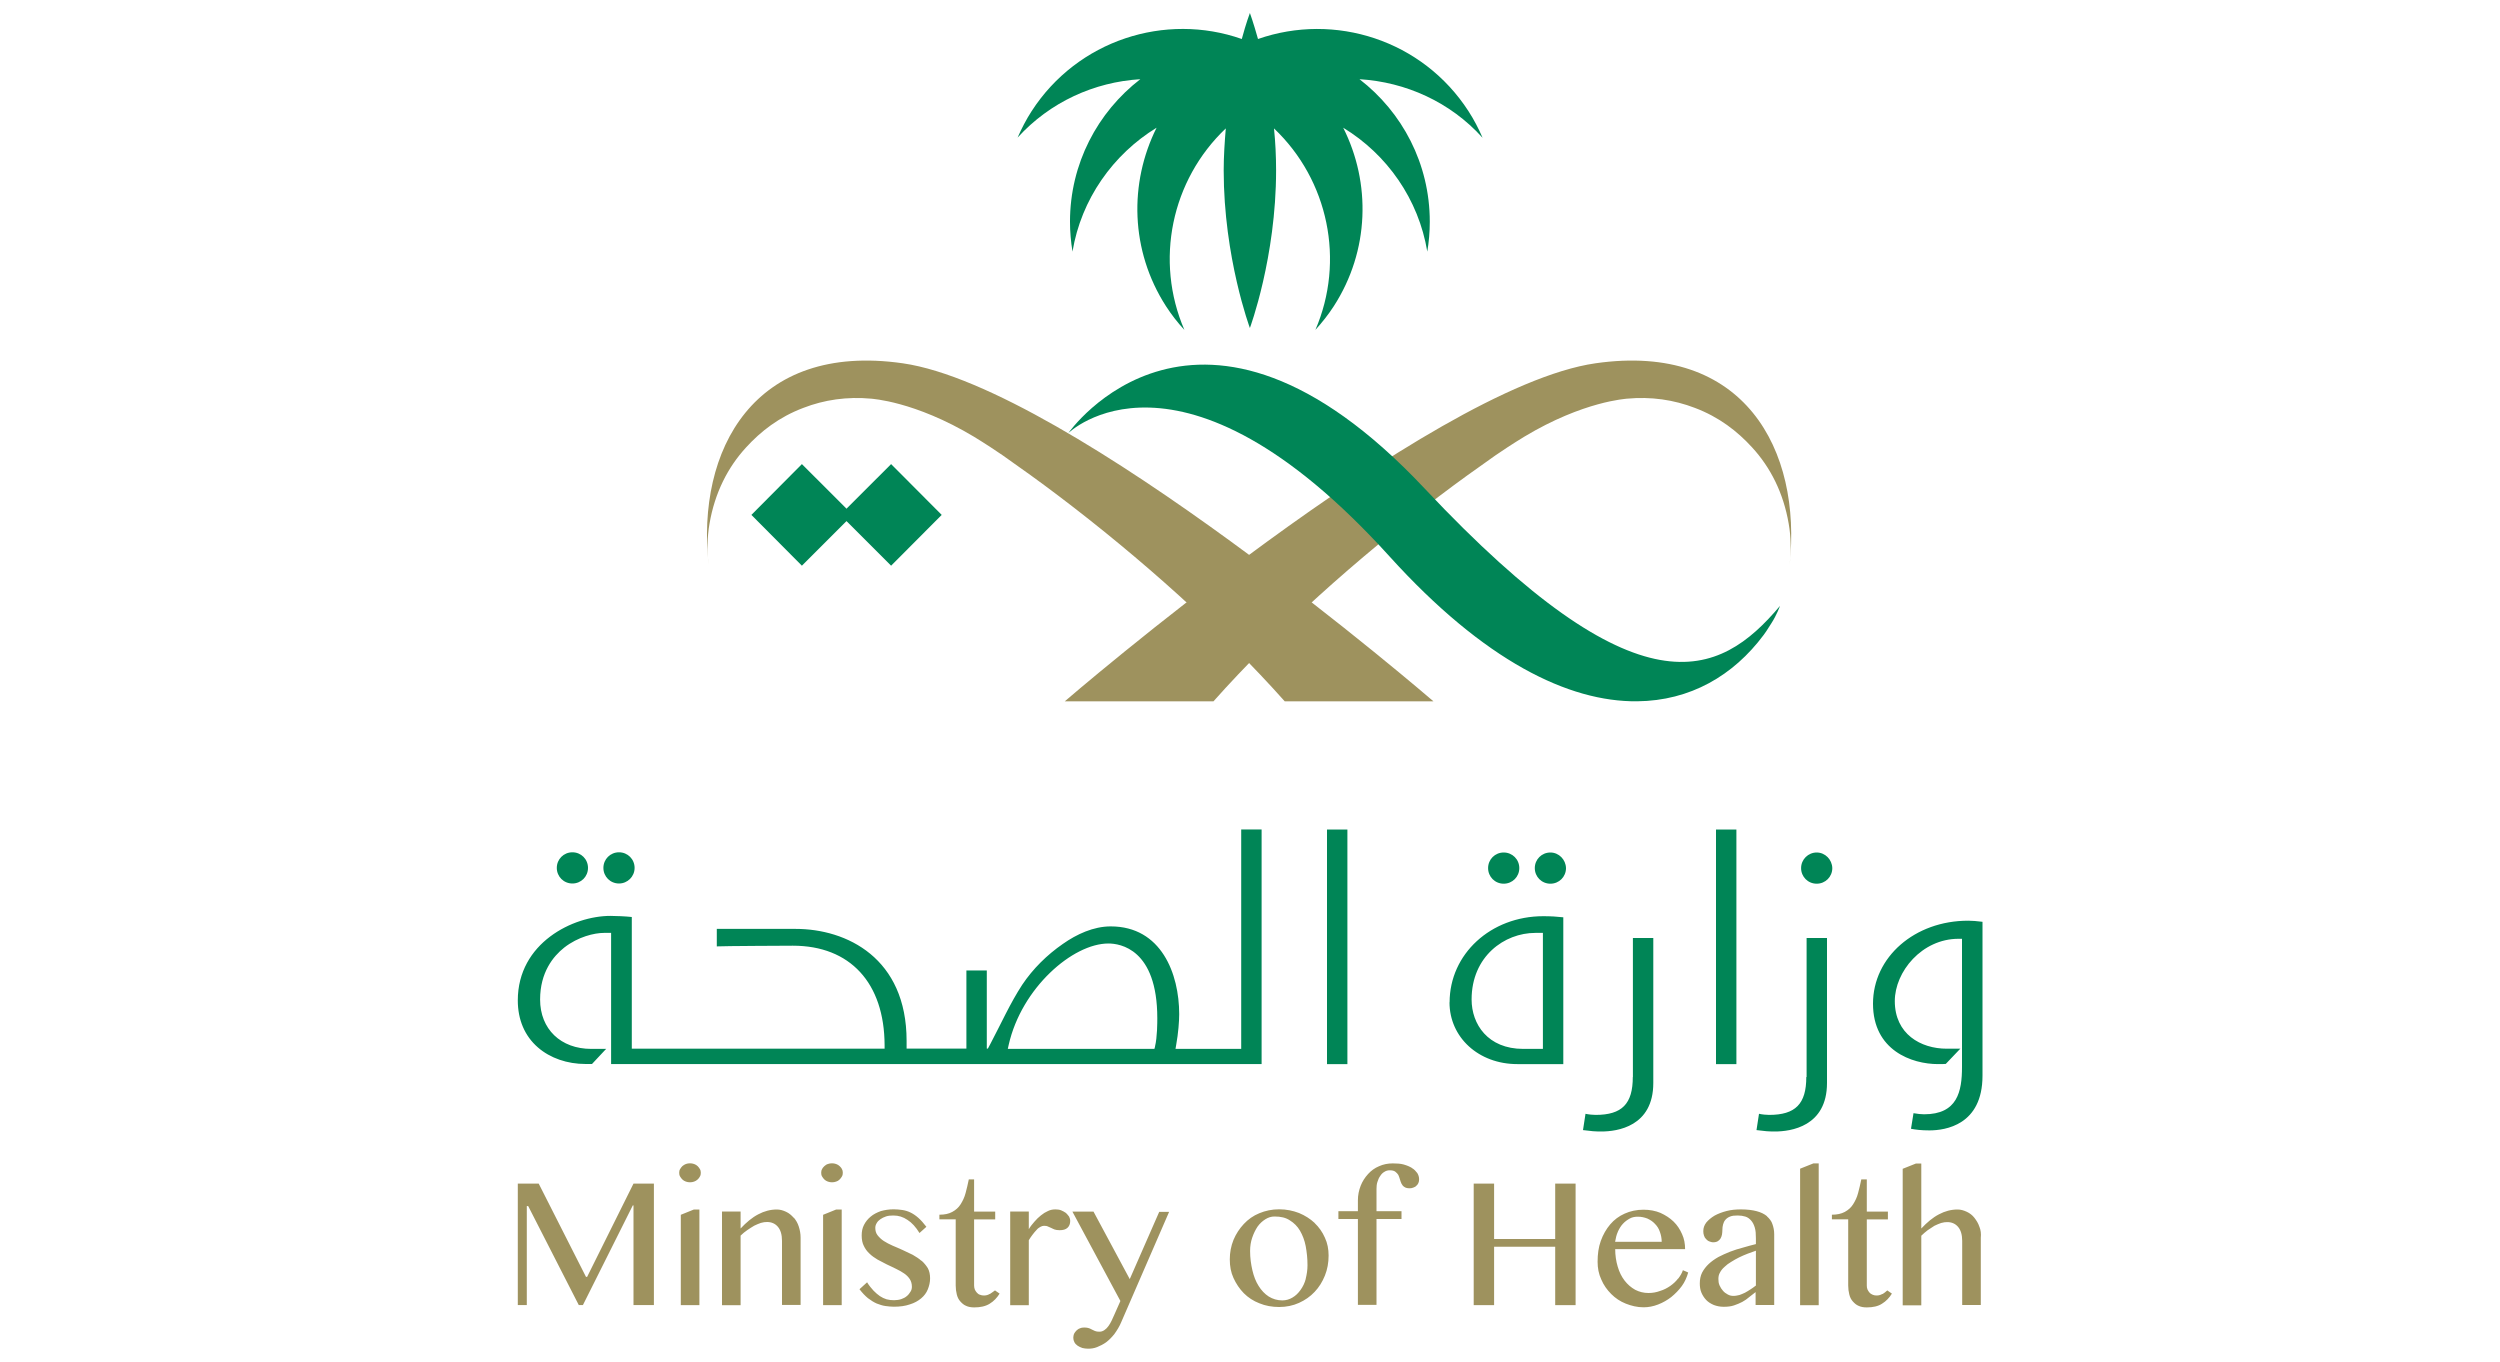
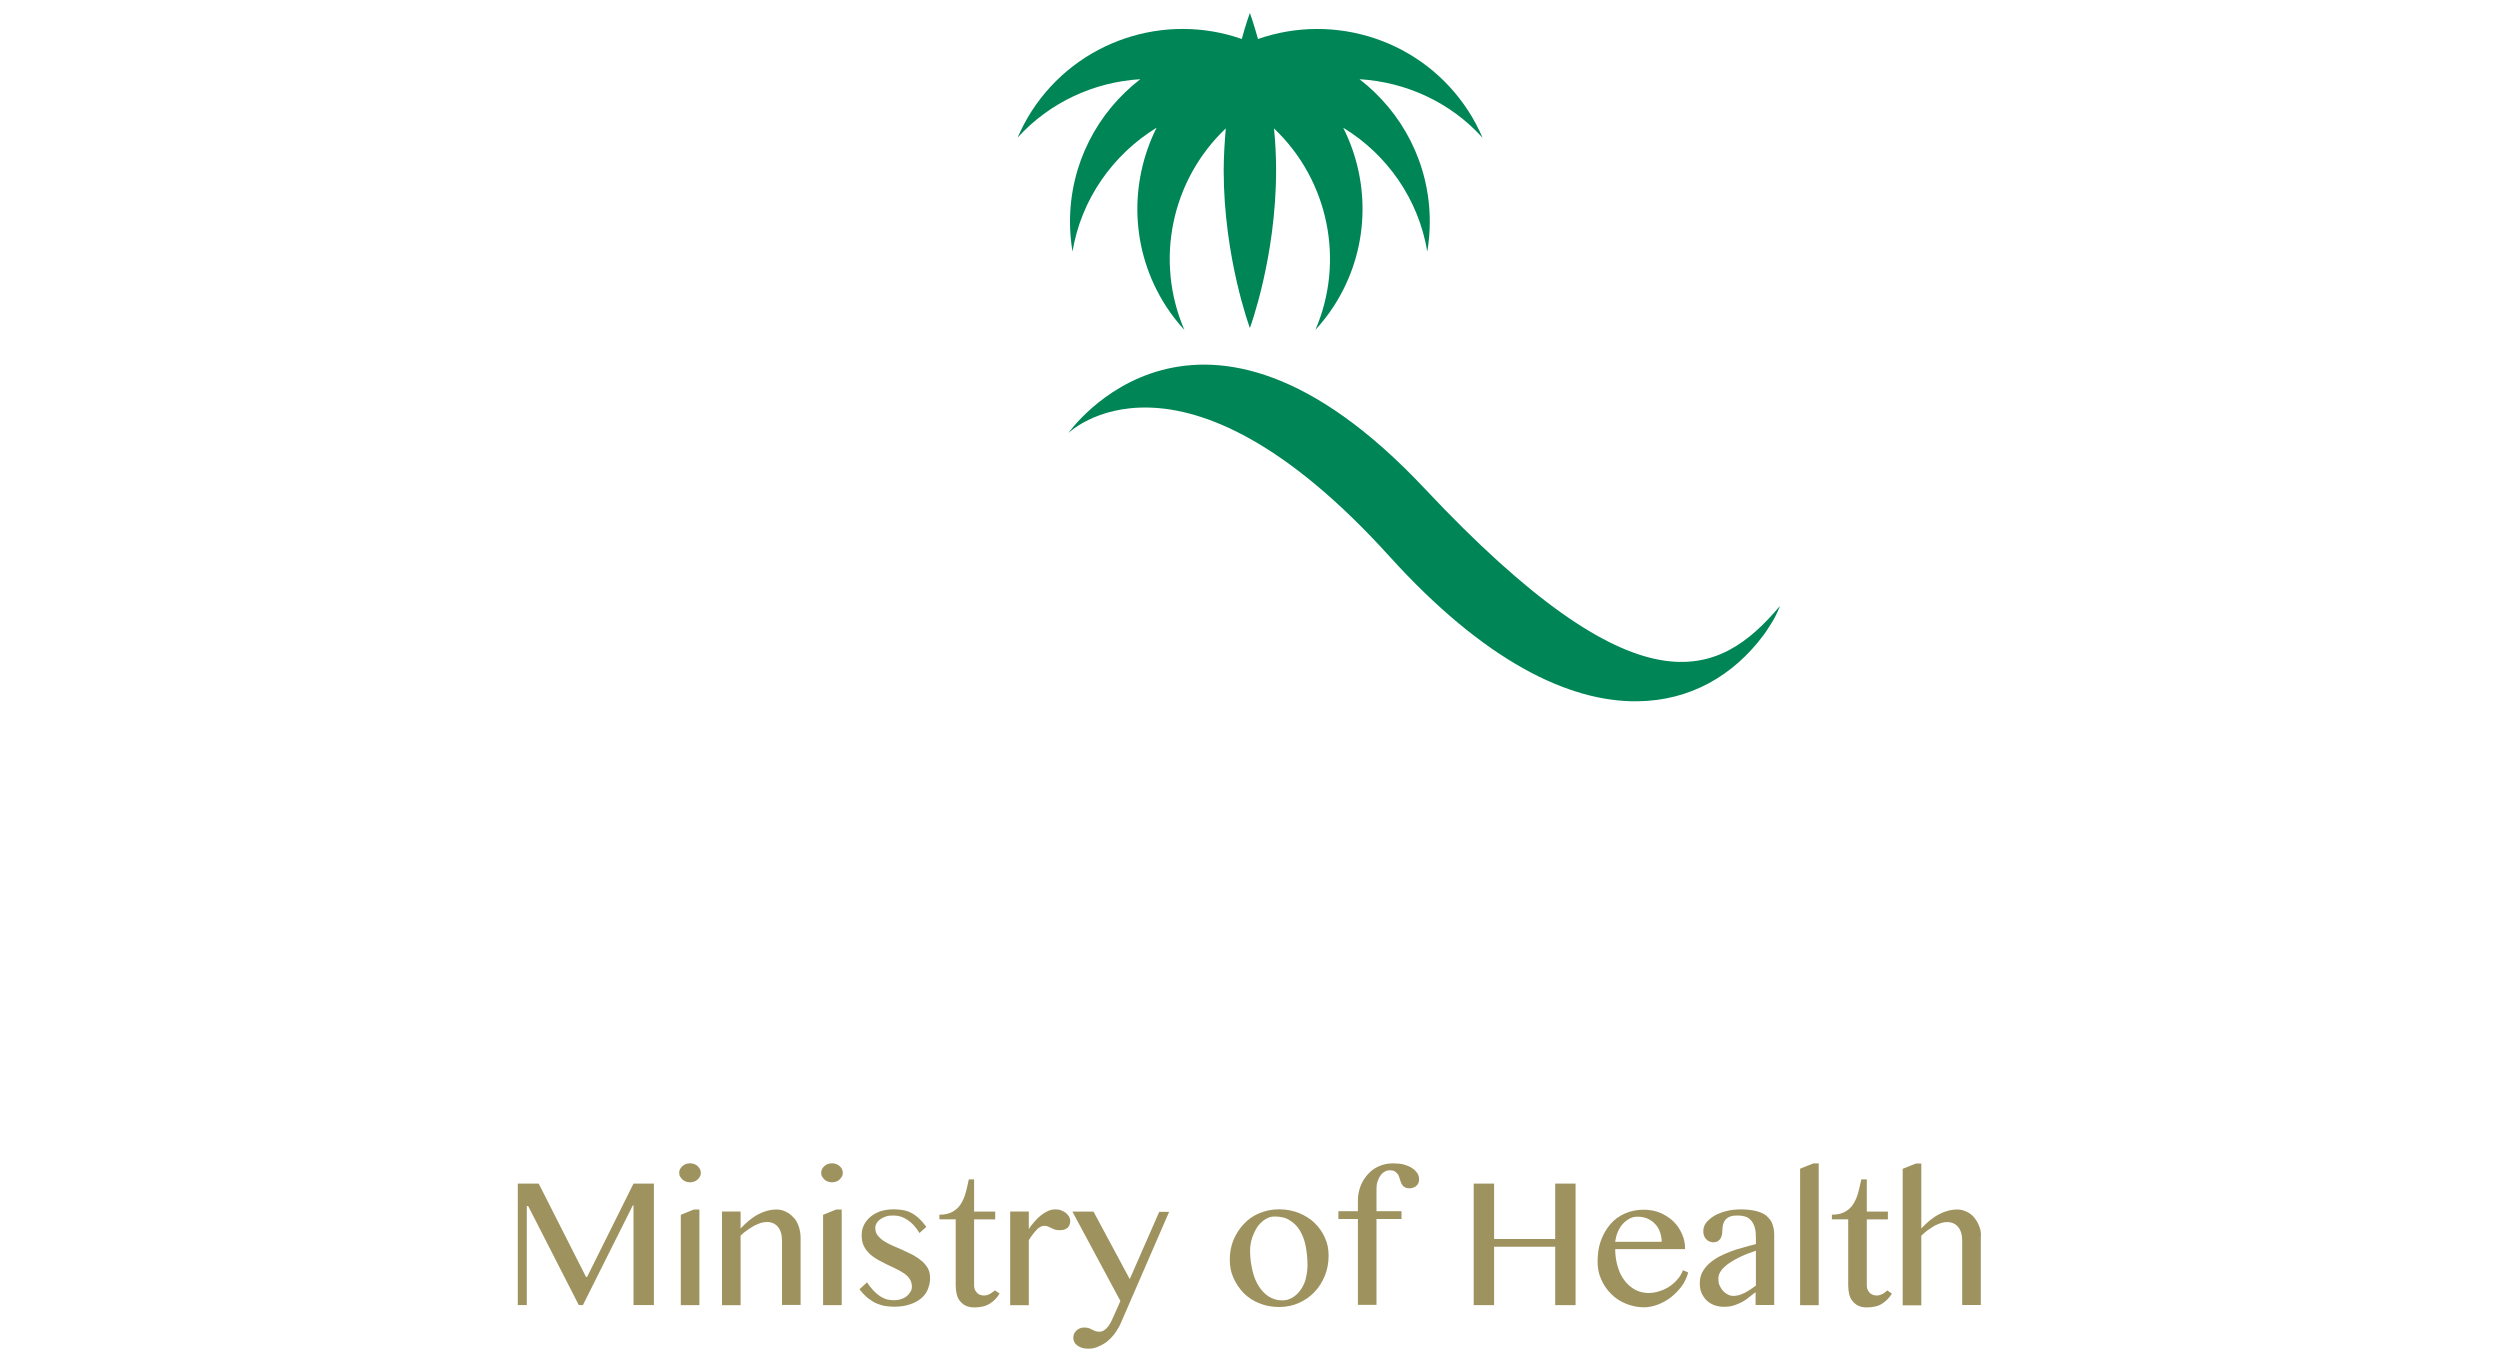
<svg xmlns="http://www.w3.org/2000/svg" id="Layer_1" viewBox="0 0 250 136.18">
  <defs>
    <style>.cls-1,.cls-2{fill:#9e925e;}.cls-2,.cls-3{fill-rule:evenodd;}.cls-3,.cls-4{fill:#008556;}</style>
  </defs>
  <path class="cls-1" d="M58.69,127.69h-.09l-4.73-9.33h-2.09v12.15h.9v-9.9h.14l5.06,9.9h.41l4.99-9.97h.07v9.97h2.04v-12.15h-2.04l-4.64,9.33h0ZM68.08,121.48v9.03h1.86v-9.56h-.55l-1.31.53h0ZM69.76,116.61c-.09-.09-.21-.16-.35-.21s-.28-.07-.41-.07-.28.02-.41.07-.23.11-.35.21c-.09.09-.16.18-.23.3s-.09.23-.09.37.02.25.09.37.14.21.23.3.21.16.35.21.28.07.41.07.28-.02.41-.07.25-.11.35-.21.18-.18.23-.3c.07-.11.09-.23.09-.37s-.02-.25-.09-.37-.14-.21-.23-.3M79.37,121.78c-.21-.25-.46-.46-.76-.6s-.6-.23-.92-.23c-.64,0-1.26.16-1.86.48-.62.32-1.2.81-1.77,1.42v-1.7h-1.86v9.37h1.86v-6.96c.21-.21.44-.39.67-.55s.46-.3.69-.44c.23-.11.46-.21.67-.28.23-.07.44-.09.62-.09.44,0,.81.16,1.08.48s.41.78.41,1.4v6.41h1.86v-6.73c0-.39-.07-.76-.18-1.1-.11-.35-.28-.64-.5-.9M83.96,116.61c-.09-.09-.21-.16-.35-.21s-.28-.07-.41-.07-.28.02-.41.07c-.14.04-.23.11-.35.21-.09.09-.18.18-.23.3-.07.11-.09.23-.09.37s.02.25.09.37.14.21.23.3.21.16.35.21.28.07.41.07.28-.02.41-.07c.14-.04.25-.11.35-.21s.16-.18.23-.3.09-.23.09-.37-.02-.25-.09-.37c-.04-.11-.14-.21-.23-.3M82.31,121.48v9.03h1.86v-9.56h-.55l-1.31.53h0ZM92.14,126.08c-.25-.23-.55-.41-.87-.6-.32-.16-.67-.32-1.01-.48s-.69-.3-1.01-.44c-.32-.14-.62-.3-.87-.46-.25-.16-.46-.37-.62-.57s-.23-.46-.23-.74c0-.16.04-.32.14-.48.09-.16.21-.28.37-.39s.35-.21.57-.28.46-.09.74-.09c.5,0,.96.14,1.4.44.44.28.83.71,1.2,1.31l.69-.62c-.28-.37-.55-.67-.81-.9s-.53-.41-.78-.53-.53-.21-.81-.25c-.28-.04-.57-.07-.87-.07-.46,0-.9.07-1.29.18-.39.14-.74.32-1.01.55-.28.23-.5.5-.67.83s-.23.67-.23,1.06c0,.41.07.76.21,1.03.14.3.32.55.57.78.23.23.5.41.81.6.3.16.6.32.92.48.32.14.62.3.92.44.3.14.57.3.81.46s.44.37.57.57.21.46.21.76c0,.18-.04.35-.14.5s-.21.32-.37.44c-.16.14-.35.23-.55.3s-.46.11-.71.11c-.28,0-.5-.02-.76-.09-.23-.07-.46-.18-.67-.32s-.41-.32-.64-.55c-.21-.23-.44-.5-.64-.83l-.76.69c.28.37.57.67.85.9.3.23.6.41.87.53.3.11.57.21.87.25.3.04.57.07.85.07.6,0,1.13-.07,1.59-.23.46-.14.83-.35,1.13-.6s.53-.55.67-.9.23-.71.23-1.1-.07-.74-.23-1.03c-.16-.25-.35-.5-.62-.74M98.97,129.39c-.16.11-.37.16-.57.16-.14,0-.28-.02-.39-.07-.14-.04-.23-.11-.32-.21s-.16-.21-.21-.32c-.04-.11-.07-.25-.07-.39v-6.62h2.11v-.78h-2.11v-3.22h-.53c-.09.48-.21.92-.32,1.36s-.3.81-.5,1.13-.48.57-.83.76-.76.28-1.29.28v.46h1.63v6.62c0,.32.04.62.11.9s.18.5.35.69.35.35.57.44c.23.11.5.16.83.16.6,0,1.13-.11,1.54-.37.41-.25.74-.6.99-1.01l-.46-.32c-.21.14-.37.28-.53.37M106.57,121.28c-.14-.09-.28-.18-.46-.25s-.37-.09-.57-.09c-.25,0-.5.04-.74.16-.25.11-.48.25-.71.44-.23.18-.44.39-.64.62s-.41.48-.57.76v-1.77h-1.86v9.37h1.86v-6.5c.14-.21.25-.41.39-.57.14-.18.25-.32.39-.46.11-.14.25-.23.37-.3s.25-.11.37-.11c.16,0,.3.02.39.07.11.04.21.09.32.14.09.04.21.11.35.16.11.04.3.07.5.07.35,0,.6-.07.78-.23s.28-.39.28-.69c0-.16-.04-.3-.11-.44-.09-.14-.21-.25-.32-.37M112.98,127.92l-3.63-6.76h-2.11l4.8,8.94-.62,1.4c-.07.16-.16.35-.25.55s-.21.39-.32.55-.25.3-.41.41c-.16.11-.32.16-.5.16s-.32-.02-.44-.07-.21-.09-.3-.14-.21-.11-.3-.14c-.11-.04-.28-.07-.46-.07-.16,0-.32.02-.46.09-.14.04-.25.14-.35.23s-.16.21-.23.32c-.04.11-.07.25-.07.39,0,.16.04.3.11.44.07.14.18.25.32.35s.3.16.48.23c.18.04.37.07.57.07.3,0,.6-.04.9-.16s.62-.28.9-.48c.3-.23.57-.5.83-.83.25-.35.5-.74.69-1.2l4.78-11.01h-.99l-2.94,6.71h0ZM131.46,122.29c-.44-.41-.96-.74-1.56-.99-.6-.23-1.26-.37-1.98-.37s-1.38.14-1.98.39c-.62.25-1.13.62-1.56,1.08s-.78.99-1.03,1.59c-.25.62-.37,1.26-.37,1.95s.11,1.29.37,1.86.6,1.08,1.03,1.52c.44.44.96.78,1.56,1.01.6.25,1.26.37,1.98.37s1.38-.14,1.98-.41,1.13-.64,1.56-1.1c.44-.46.78-1.01,1.03-1.63s.37-1.29.37-2c0-.64-.11-1.24-.37-1.79-.25-.57-.6-1.06-1.03-1.47M130.58,127.87c-.11.44-.3.81-.53,1.13s-.48.57-.81.76c-.3.18-.64.28-1.01.28-.5,0-.96-.14-1.36-.39-.39-.25-.74-.62-1.01-1.06-.28-.44-.48-.96-.62-1.56s-.23-1.24-.23-1.93c0-.48.07-.92.21-1.33s.32-.78.53-1.1c.23-.32.48-.55.78-.74s.6-.28.92-.28c.62,0,1.13.11,1.54.39.41.25.76.6,1.01,1.03s.46.96.57,1.54c.11.6.18,1.22.18,1.91,0,.48-.07.92-.18,1.36M141.2,116.8c-.23-.14-.48-.25-.83-.35-.32-.09-.69-.11-1.1-.11-.48,0-.94.09-1.36.28-.44.18-.81.46-1.1.78-.32.35-.57.74-.74,1.17-.18.46-.28.94-.28,1.45v1.1h-1.95v.78h1.95v8.59h1.86v-8.59h2.5v-.78h-2.5v-2.23c0-.23.02-.48.09-.69.07-.23.16-.44.28-.6.11-.18.25-.32.41-.41.16-.11.35-.16.53-.16.25,0,.44.04.57.14s.23.21.3.32c.07.14.11.28.16.44s.09.3.16.44c.07.14.16.25.28.32.11.09.3.14.53.14.14,0,.25-.02.37-.07s.23-.09.3-.18c.09-.07.16-.16.21-.28s.07-.23.07-.37c0-.23-.07-.44-.18-.62-.14-.18-.3-.37-.53-.5M155.52,123.9h-6.11v-5.54h-2.04v12.15h2.04v-5.84h6.11v5.84h2.04v-12.15h-2.04v5.54ZM167.81,127.85c-.21.28-.48.53-.78.74s-.64.39-1.01.5c-.37.14-.76.21-1.17.21-.48,0-.92-.11-1.33-.32-.41-.23-.76-.53-1.06-.92s-.53-.85-.69-1.4c-.16-.53-.25-1.13-.25-1.75h6.99c0-.53-.09-1.03-.3-1.49-.21-.48-.48-.9-.85-1.26s-.81-.64-1.31-.87c-.5-.21-1.08-.32-1.7-.32-.69,0-1.33.14-1.88.39-.57.25-1.06.62-1.45,1.08s-.71,1.01-.94,1.65-.32,1.33-.32,2.09c0,.62.11,1.22.37,1.77.23.55.57,1.03.99,1.45s.9.74,1.45.96,1.15.37,1.79.37c.48,0,.96-.09,1.45-.28s.92-.44,1.31-.74c.39-.32.76-.69,1.06-1.1s.5-.87.64-1.36l-.53-.23c-.09.28-.25.55-.46.83M161.79,123.16c.14-.3.3-.57.5-.78.21-.23.44-.39.69-.53s.53-.18.81-.18c.35,0,.64.07.94.18.3.14.55.3.76.53.23.23.39.48.5.81.11.3.18.64.18.99h-4.66c.07-.39.14-.71.28-1.01M176.7,121.62c-.25-.21-.6-.39-1.03-.5-.41-.11-.94-.18-1.56-.18-.5,0-.99.04-1.45.16s-.87.28-1.2.46c-.35.21-.62.44-.83.69-.21.28-.3.55-.3.87,0,.16.02.3.07.44.04.14.11.25.21.35s.18.18.32.23c.11.04.25.09.39.09.18,0,.35-.04.46-.11s.21-.16.28-.28.11-.25.14-.39c.02-.16.04-.3.04-.48s.02-.35.07-.53c.04-.16.11-.32.23-.46s.28-.25.46-.32c.21-.09.46-.11.78-.11.28,0,.53.04.76.11s.41.21.57.39.28.41.37.71c.09.3.11.64.11,1.08v.57c-.41.11-.85.21-1.29.35-.44.11-.87.25-1.29.41s-.81.35-1.17.53c-.37.21-.69.44-.96.69s-.5.55-.67.87c-.16.32-.23.69-.23,1.08,0,.32.04.64.16.92s.28.53.48.74.46.37.76.5c.3.11.62.18.99.18.39,0,.74-.04,1.03-.14s.57-.21.83-.35.48-.3.69-.48c.21-.16.44-.35.64-.5v1.29h1.86v-7.08c0-.37-.07-.71-.18-1.01-.09-.3-.3-.55-.55-.78M175.58,128.56c-.18.14-.37.28-.55.39s-.35.23-.53.32-.37.16-.55.23c-.18.04-.39.09-.6.09s-.39-.04-.57-.14-.35-.21-.48-.37c-.14-.16-.25-.32-.35-.55-.09-.21-.11-.41-.11-.64s.04-.44.16-.64c.11-.21.25-.39.46-.57.18-.18.41-.35.67-.5.25-.16.5-.3.78-.44.28-.14.55-.25.85-.37.28-.11.57-.21.83-.3v3.49h0ZM180.01,116.87v13.65h1.86v-14.18h-.53l-1.33.53h0ZM188.24,129.39c-.18.11-.37.16-.57.16-.14,0-.28-.02-.39-.07s-.23-.11-.32-.21-.16-.21-.21-.32-.07-.25-.07-.39v-6.62h2.11v-.78h-2.11v-3.22h-.55c-.09.48-.21.92-.32,1.36s-.3.81-.5,1.13-.48.57-.83.76-.78.28-1.29.28v.46h1.63v6.62c0,.32.04.62.11.9s.18.5.35.69.35.35.57.44c.23.11.5.16.83.16.6,0,1.13-.11,1.52-.37.41-.25.74-.6.99-1.01l-.46-.32c-.16.14-.32.28-.48.37M197.94,122.68c-.11-.35-.3-.64-.5-.9s-.46-.46-.76-.6-.6-.23-.92-.23c-.64,0-1.26.16-1.86.48-.62.32-1.2.81-1.77,1.42v-6.5h-.53l-1.33.53v13.65h1.86v-6.96c.21-.21.44-.39.64-.55.23-.16.46-.3.67-.44.23-.11.46-.21.67-.28.23-.07.44-.09.62-.09.44,0,.81.16,1.08.48s.41.78.41,1.4v6.41h1.86v-6.73c.04-.39,0-.76-.14-1.1" />
-   <path class="cls-2" d="M152.41,43.68c-1.13.69-2.28,1.45-2.87,1.86-1.84,1.29-3.72,2.64-5.58,4.05-8.23,6.23-16.38,13.53-22.61,20.54h-14.87s36.37-31.39,53.06-33.8c14.87-2.14,20.66,8.62,19.42,20.2.16-1.42.14-2.87-.09-4.16-.53-3.1-1.84-5.65-3.66-7.63-1.47-1.61-3.29-3.03-5.72-3.95-2.11-.81-4.37-1.15-6.83-.92.02.02-4.27.21-10.25,3.81" />
-   <path class="cls-2" d="M97.41,43.68c1.13.69,2.28,1.45,2.87,1.86,1.84,1.29,3.72,2.64,5.58,4.05,8.23,6.23,16.38,13.53,22.61,20.54h14.87s-36.37-31.39-53.06-33.8c-14.87-2.14-20.66,8.62-19.42,20.2-.16-1.42-.14-2.87.09-4.16.53-3.1,1.84-5.65,3.66-7.63,1.47-1.61,3.29-3.03,5.72-3.95,2.09-.81,4.37-1.15,6.83-.92-.02.02,4.25.21,10.25,3.81" />
-   <path class="cls-4" d="M124.17,104.89h-6.62l.07-.41c.21-1.15.3-2.37.3-3.06,0-4.05-1.79-8.78-6.85-8.78-1.72,0-3.4.78-4.78,1.75-1.59,1.1-2.99,2.48-4.07,4.09-1.2,1.84-2.11,3.88-3.13,5.81-.09.18-.21.39-.3.57h-.11v-7.81h-2.04v7.81h-5.98v-.78c0-8.27-5.98-11.19-11.1-11.19h-7.88v1.75c.57-.04,7.29-.07,7.61-.07,5.72,0,9.15,3.72,9.17,9.95v.35h-25.28v-13.17c-.6-.07-1.68-.11-2.14-.11-3.72,0-9.26,2.69-9.26,8.45,0,1.93.69,3.56,2.02,4.71,1.22,1.06,2.92,1.65,4.76,1.65h.64l1.31-1.4.11-.11h-1.49c-3.06,0-5.12-1.98-5.12-4.94,0-2.71,1.31-4.32,2.41-5.19,1.38-1.08,3.01-1.47,3.98-1.47h.71v13.12h65.05v-23.46h-2.04v21.94h.05ZM115.51,104.64l-.07.25h-14.66l.09-.41c1.29-5.7,6.41-10.13,9.97-10.13,1.15,0,4.89.53,4.89,7.47,0,.41,0,1.91-.23,2.83M132.7,106.41h2.04v-23.46h-2.04v23.46ZM57.24,88.35c.87,0,1.56-.69,1.56-1.56s-.69-1.56-1.56-1.56-1.56.69-1.56,1.56.69,1.56,1.56,1.56M150.37,88.37c.87,0,1.56-.69,1.56-1.56s-.69-1.56-1.56-1.56-1.56.69-1.56,1.56.69,1.56,1.56,1.56M61.9,88.35c.85,0,1.56-.69,1.56-1.56s-.69-1.56-1.56-1.56-1.56.69-1.56,1.56.69,1.56,1.56,1.56M171.6,106.41h2.04v-23.46h-2.04v23.46ZM144.95,100.23c0,3.52,2.92,6.18,6.78,6.18h4.6v-14.68c-.6-.07-1.26-.11-2-.11-5.26,0-9.37,3.79-9.37,8.62M154.28,104.89h-1.95c-3.56,0-5.17-2.48-5.17-4.94,0-4.32,3.29-6.66,6.37-6.66h.76v11.6h0ZM181.67,85.25c-.85,0-1.56.69-1.56,1.56s.69,1.56,1.56,1.56,1.56-.69,1.56-1.56c-.02-.85-.71-1.56-1.56-1.56M196.81,92.07c-5.33,0-9.51,3.63-9.51,8.3s3.88,6.04,6.5,6.04c.37,0,.62,0,.78-.02l1.01-1.06.44-.46h-1.36c-2.6,0-5.19-1.47-5.19-4.76,0-2.94,2.71-6.23,6.37-6.23h.35v12.82c0,2.46-.46,4.73-3.79,4.73-.28,0-.67-.04-1.06-.11l-.25,1.56c.48.09,1.03.16,1.84.16,1.59,0,5.31-.53,5.31-5.47v-15.39c-.57-.07-1.03-.11-1.42-.11M180.63,107.7c0,2.69-1.08,3.79-3.72,3.79-.28,0-.69-.04-1.01-.11l-.25,1.63c.83.11,1.2.14,1.84.14,1.56,0,5.21-.48,5.21-4.85v-14.5h-2.04v13.9h-.02ZM155.04,85.25c-.87,0-1.56.69-1.56,1.56s.69,1.56,1.56,1.56,1.56-.69,1.56-1.56c-.02-.85-.71-1.56-1.56-1.56M163.28,107.7c0,2.69-1.08,3.79-3.72,3.79-.28,0-.69-.04-1.01-.11l-.25,1.63c.83.11,1.2.14,1.84.14,1.56,0,5.19-.48,5.19-4.85v-14.5h-2.04v13.9h0Z" />
-   <polygon class="cls-4" points="94.17 51.49 89.11 46.41 84.65 50.87 80.19 46.41 75.14 51.49 80.19 56.57 84.65 52.11 89.11 56.57 94.17 51.49" />
  <path class="cls-4" d="M148.25,13.76c-.39-.9-.85-1.79-1.4-2.64-4.6-7.12-13.37-9.9-21.05-7.22-.46-1.65-.81-2.6-.81-2.6,0,0-.37.96-.81,2.6-7.65-2.69-16.43.11-21.02,7.22-.55.85-1.01,1.75-1.4,2.64,3.24-3.56,7.67-5.56,12.27-5.84-4.27,3.29-7.03,8.45-7.03,14.25,0,1.01.09,2.02.25,2.99.87-5.24,4.05-9.72,8.41-12.39-2.76,5.52-2.64,12.29.94,17.85.55.85,1.17,1.65,1.84,2.37-2.99-6.92-1.31-14.98,4.14-20.15-.11,1.33-.21,2.76-.21,4.2,0,8.71,2.62,15.76,2.62,15.76,0,0,2.62-7.05,2.62-15.76,0-1.45-.07-2.85-.21-4.2,5.45,5.17,7.12,13.24,4.14,20.15.67-.74,1.29-1.52,1.84-2.37,3.59-5.56,3.72-12.34.94-17.85,4.39,2.67,7.54,7.15,8.41,12.39.16-.96.25-1.95.25-2.99,0-5.81-2.76-10.96-7.03-14.25,4.62.28,9.08,2.28,12.29,5.84" />
  <path class="cls-3" d="M106.82,43.33s12.94-18.66,35.66,5.54c21.42,22.79,29.43,18.96,35.52,11.72,0,0-.32.9-.87,1.75-.41.67-.67,1.03-.76,1.15-3.03,4.07-7.35,6.59-12.66,6.64-6.83.07-15.28-4.02-24.75-14.48-21.07-23.28-32.15-12.32-32.15-12.32" />
</svg>